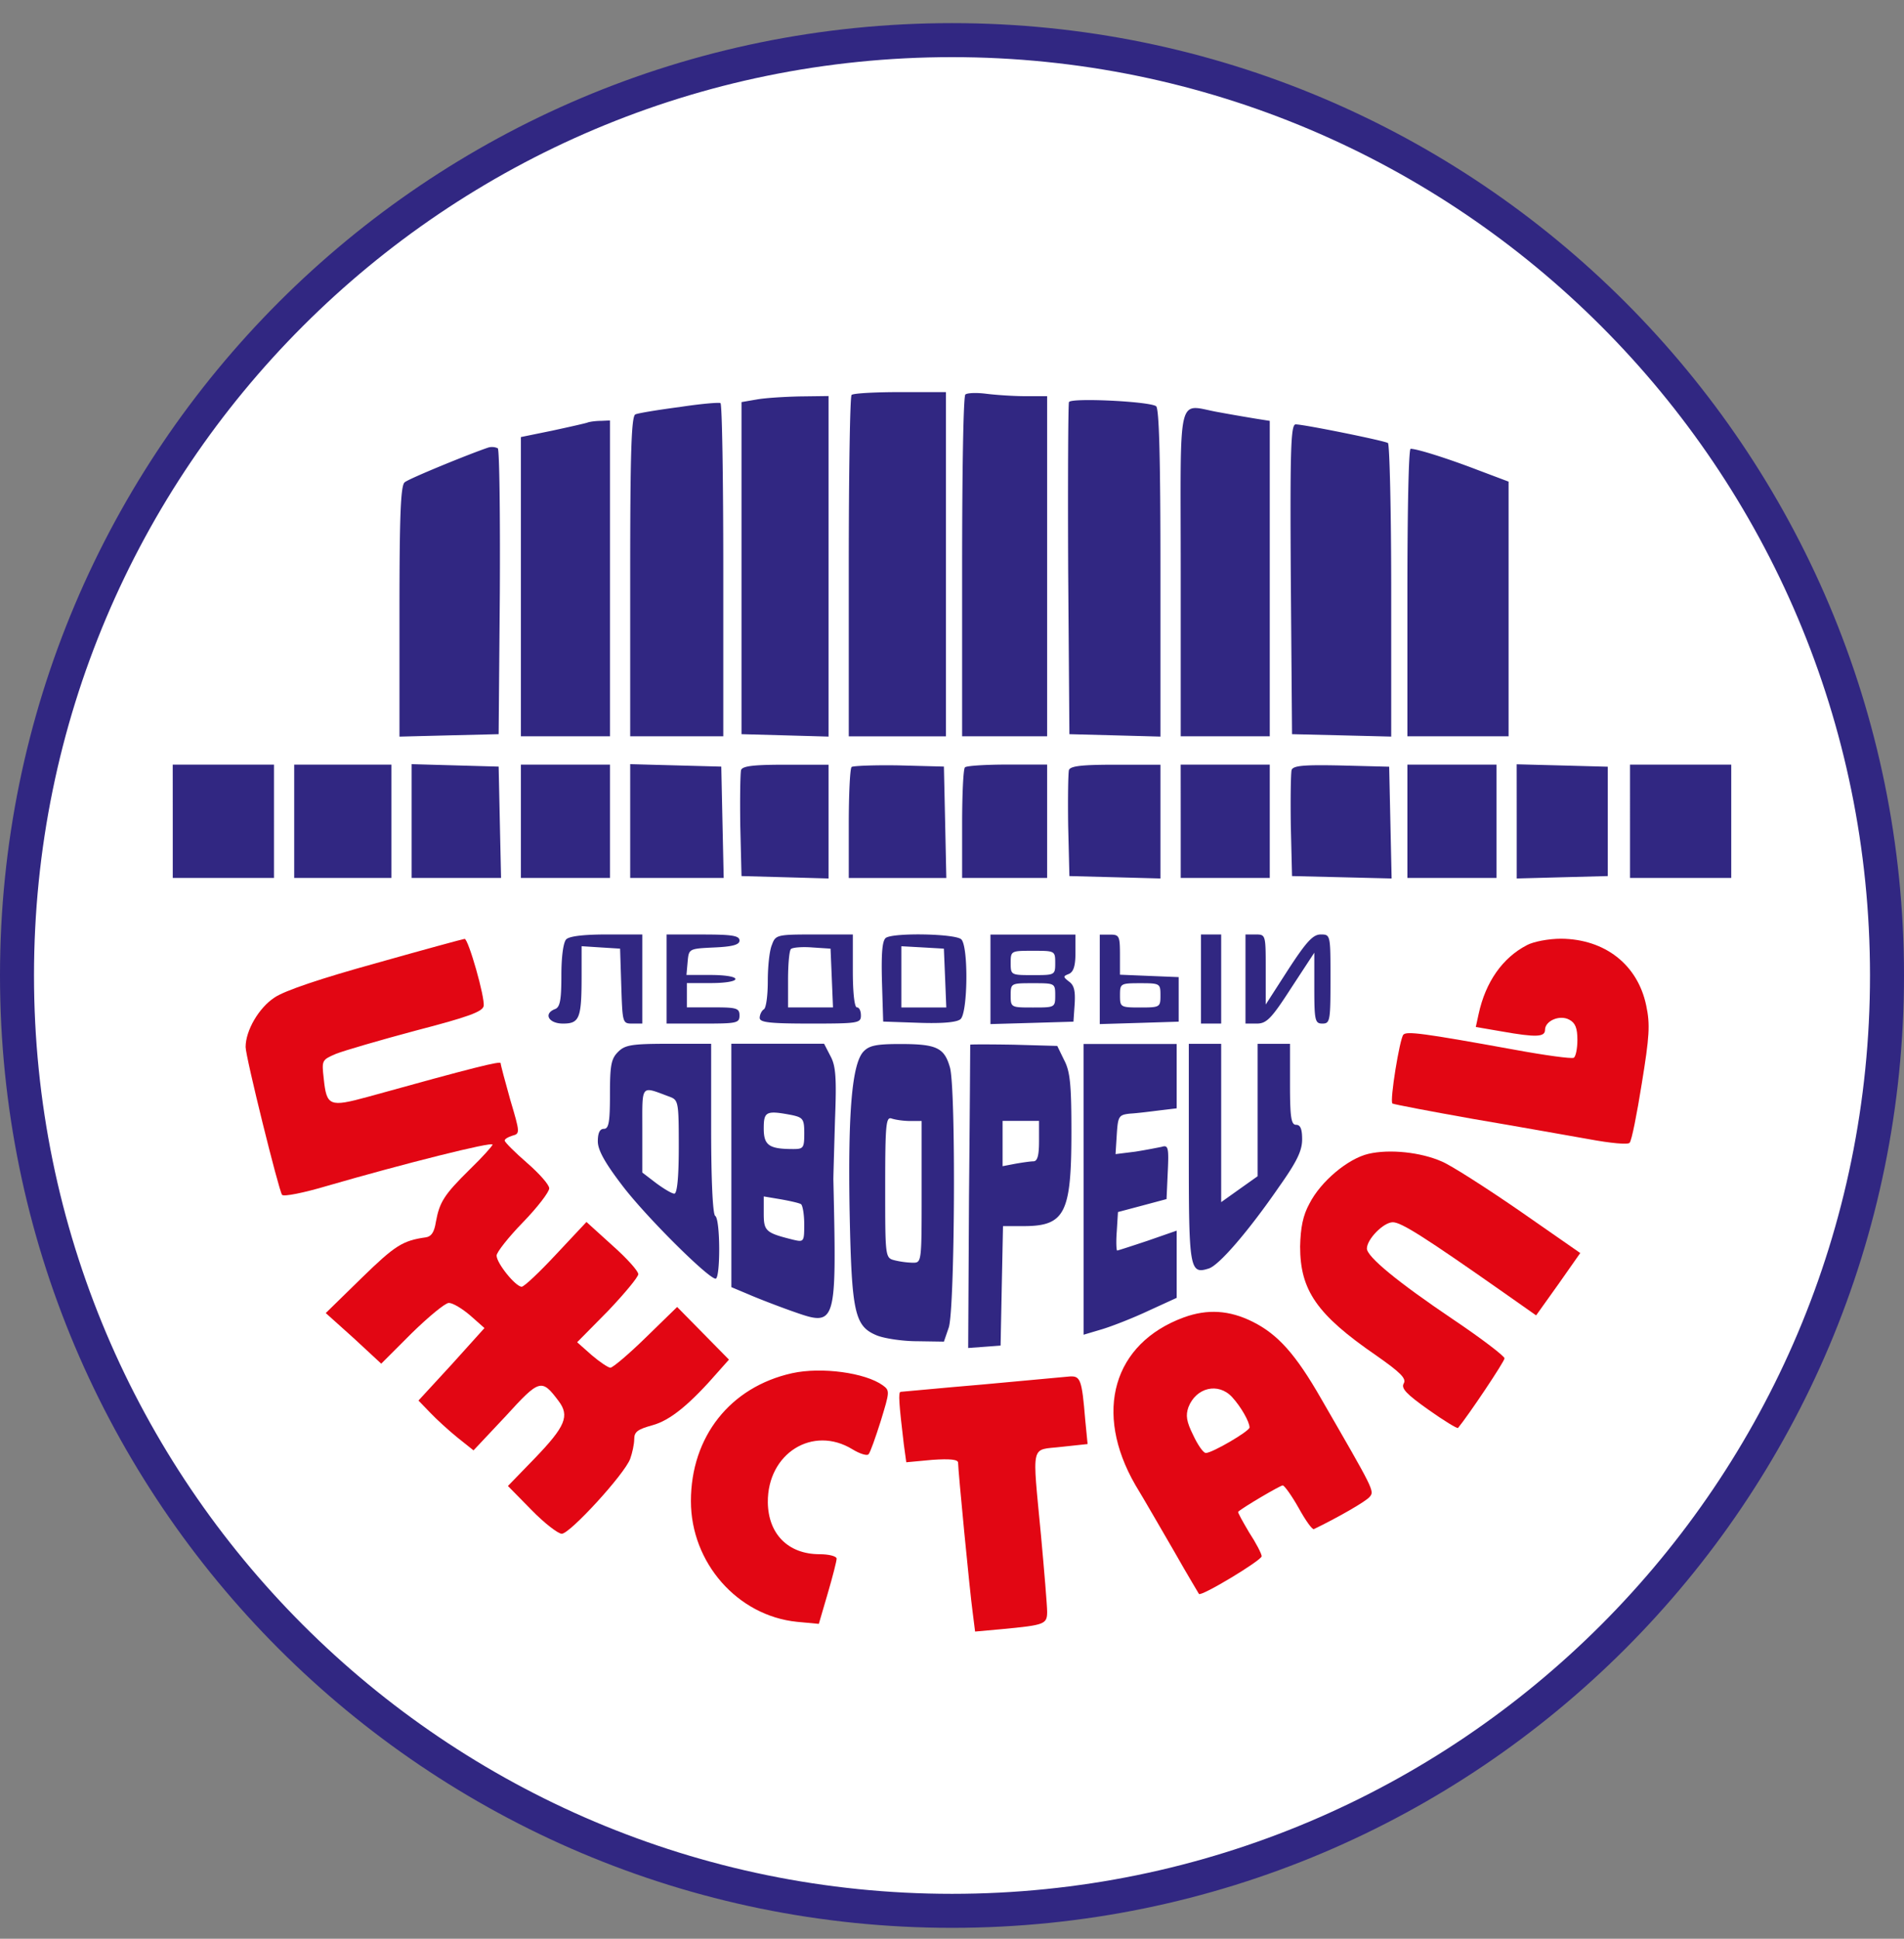
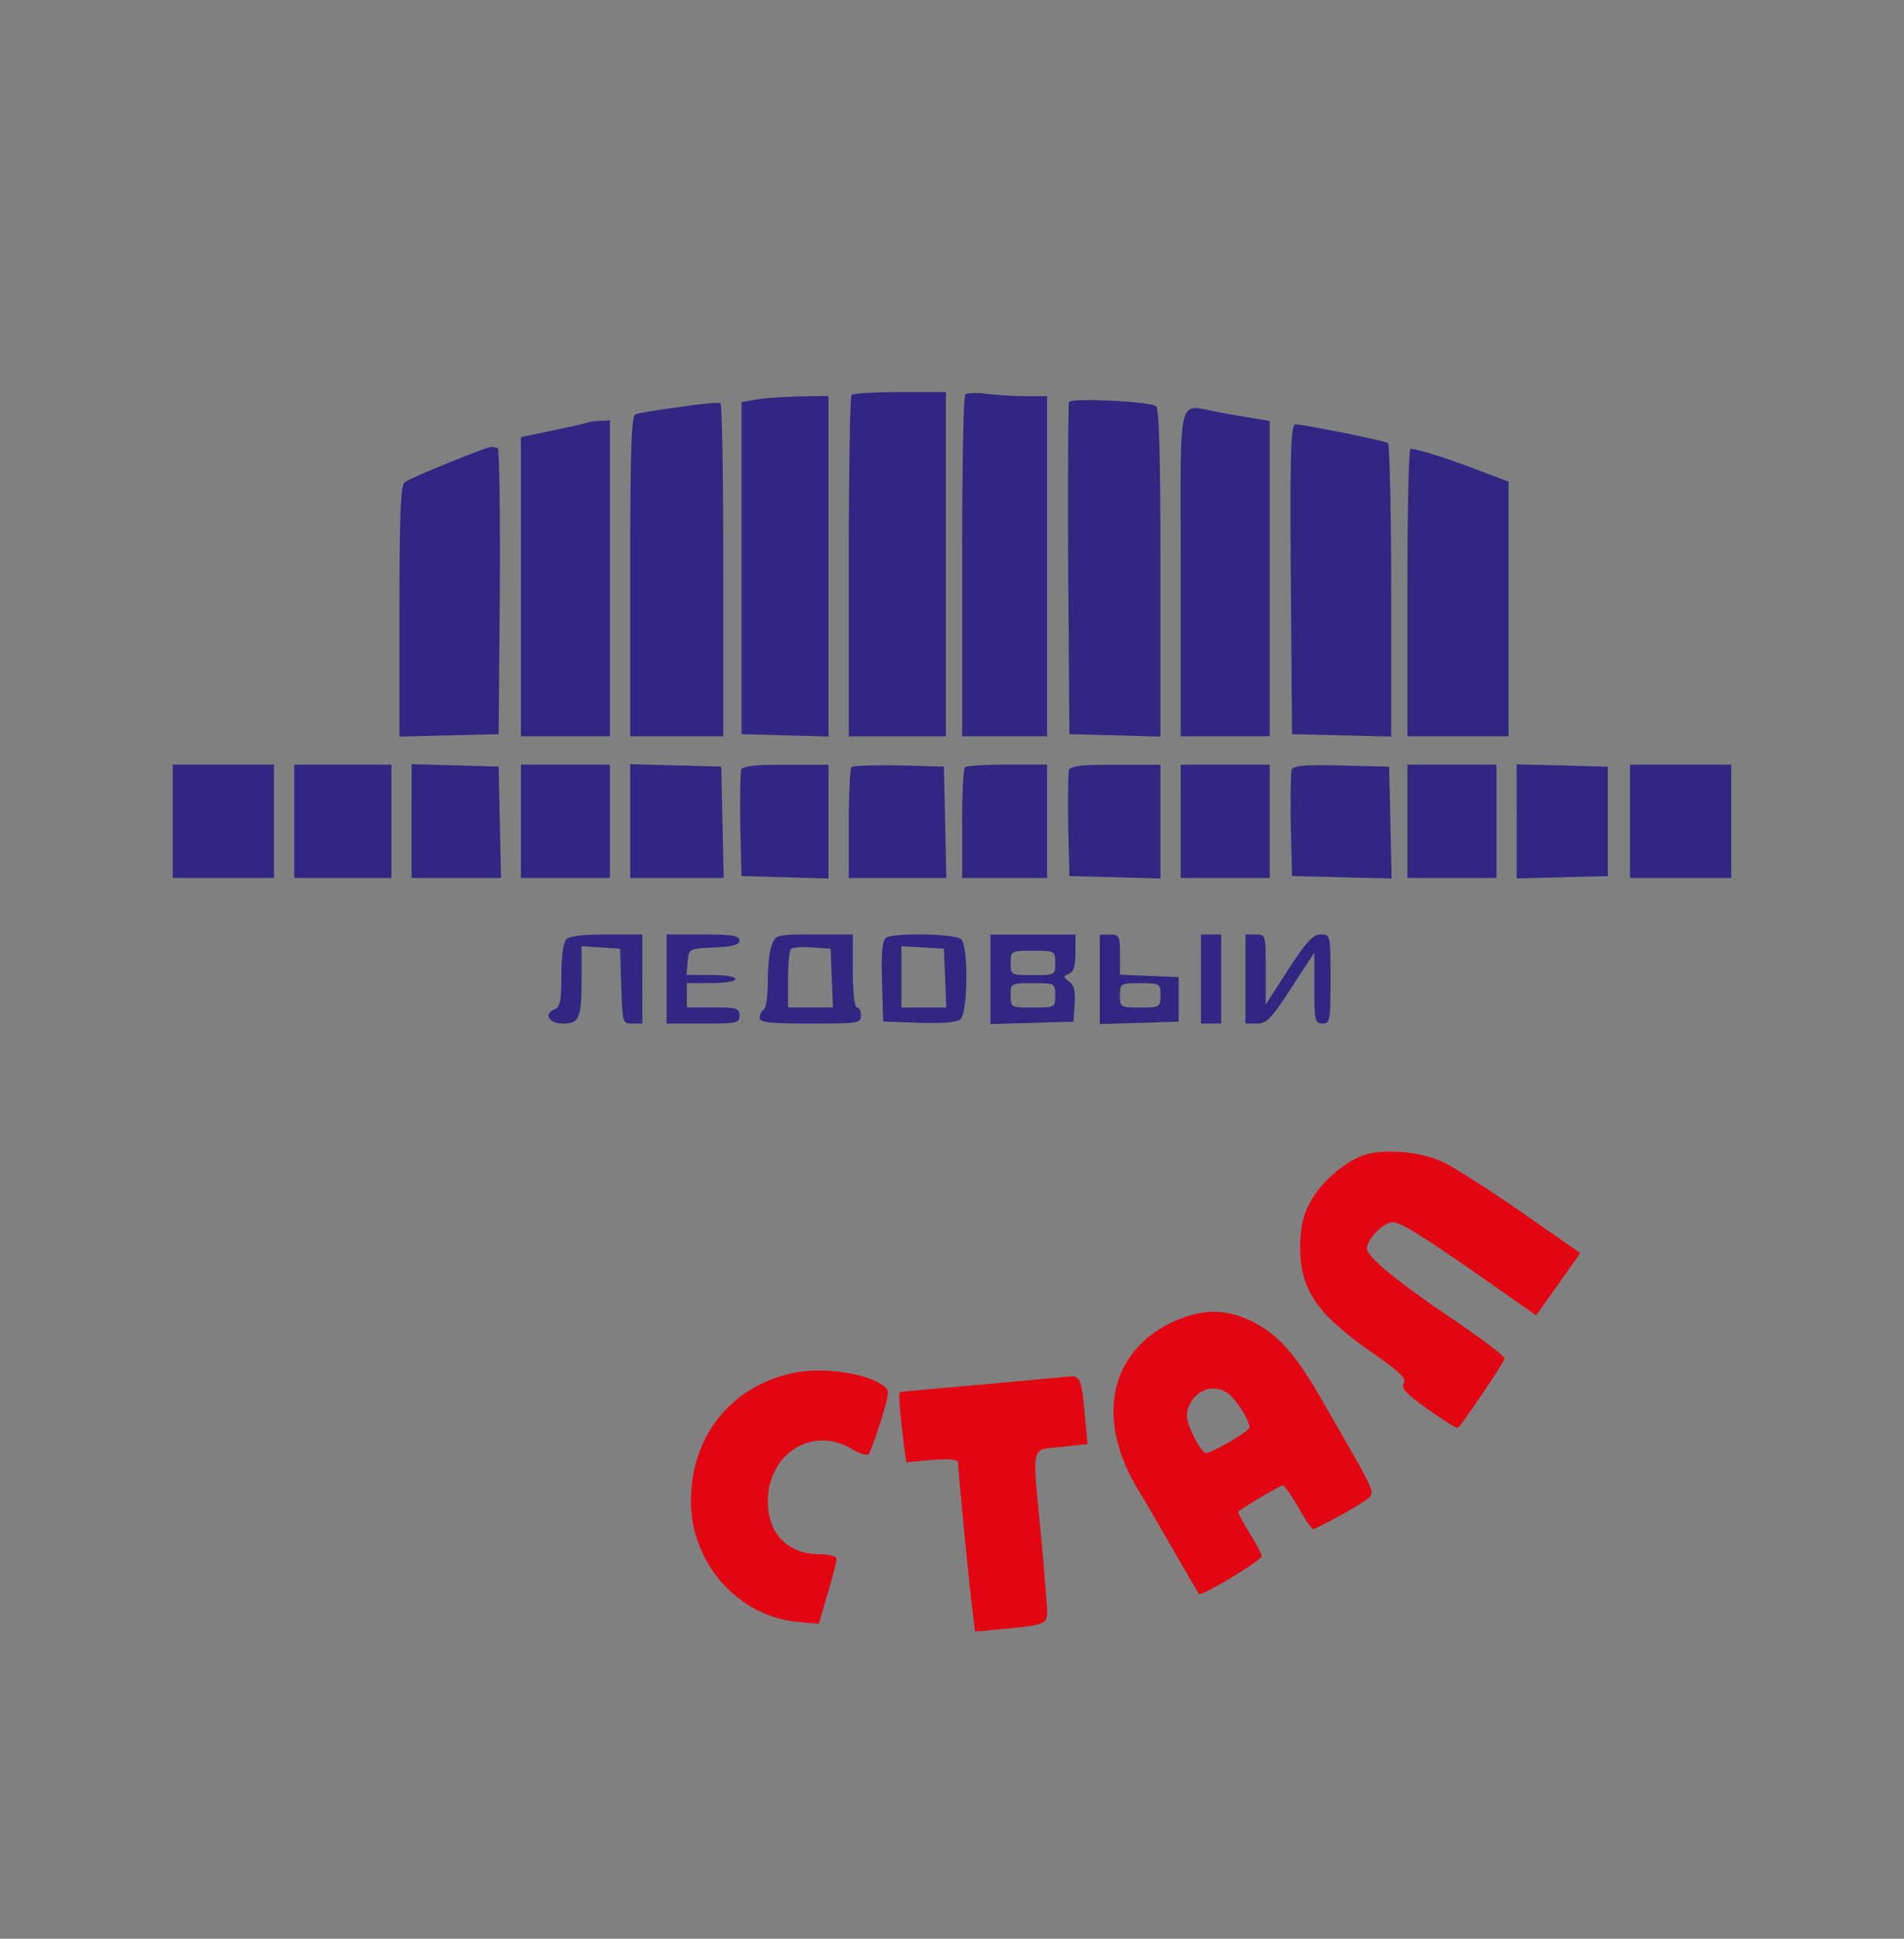
<svg xmlns="http://www.w3.org/2000/svg" width="56" height="57" fill="none" viewBox="0 0 56 57">
  <rect x="0" y="0" width="56" height="57" fill="#808080" stroke="none" />
  <g clip-path="url(#a)">
-     <path fill="#fff" stroke="#312782" d="M28 1.18c15.188 0 27.5 12.312 27.5 27.5S43.188 56.18 28 56.18.5 43.868.5 28.68 12.812 1.18 28 1.18Z" />
    <path fill="#312782" d="M25.047 11.612c-.047.036-.083 2.322-.083 5.06v4.976h2.857v-10.12h-1.345c-.75 0-1.393.036-1.429.084M28.393 11.6c-.06.048-.095 2.334-.095 5.072v4.976h2.5v-10h-.643c-.345 0-.87-.036-1.155-.072s-.56-.024-.607.024M22.226 11.75l-.417.072v9.763l1.286.035 1.274.036V11.644l-.857.011c-.477.012-1.06.048-1.286.096M31.44 11.822c-.023.06-.035 2.286-.023 4.941l.036 4.822 1.345.035 1.333.036v-4.822c0-3.274-.035-4.845-.13-4.893-.227-.143-2.513-.25-2.56-.119M19.964 11.97c-.62.082-1.203.178-1.274.213-.12.036-.155 1.108-.155 4.763v4.702h2.738V16.78c0-2.69-.035-4.905-.083-4.929-.06-.024-.607.024-1.226.12M34.727 16.827v4.821h2.619v-9.274l-.381-.06c-.214-.035-.714-.119-1.095-.19-1.274-.214-1.143-.786-1.143 4.703M17.285 12.422c-.06.023-.536.13-1.036.238l-.929.19v8.798h2.62v-9.286l-.262.012c-.155 0-.322.024-.393.047M37.965 17.025l.036 4.56 1.464.035 1.453.036V17.37c0-2.357-.048-4.31-.096-4.345-.119-.072-2.476-.548-2.714-.548-.143 0-.167.714-.143 4.548M14.368 13.156c-.536.178-2.345.916-2.465 1.024-.119.083-.154.988-.154 3.797v3.68l1.464-.037 1.453-.035.035-4.155c.012-2.298-.012-4.203-.06-4.25a.4.4 0 0 0-.273-.024M41.394 17.422v4.226h2.976V14.16l-.916-.345c-.87-.334-1.774-.62-1.965-.62-.06 0-.095 1.905-.095 4.227M5.081 24.146v1.666h2.977V22.48H5.08zM8.653 24.146v1.666h2.858V22.48H8.653zM12.106 24.146v1.666h2.631l-.036-1.643-.035-1.63-1.274-.036-1.286-.036zM15.32 24.146v1.666h2.62V22.48h-2.62zM18.535 24.146v1.666h2.75l-.036-1.643-.035-1.63-1.334-.036-1.345-.036zM21.797 22.637c-.024.084-.036.822-.024 1.643l.036 1.477 1.286.035 1.274.036v-3.345h-1.25c-.929 0-1.274.035-1.322.154M25.047 22.55c-.047.048-.083.798-.083 1.679v1.584h2.869l-.035-1.643-.036-1.632-1.322-.035c-.714-.012-1.345.012-1.393.047M28.381 22.562c-.048.036-.083.786-.083 1.667v1.584h2.5v-3.334H29.63c-.643 0-1.214.036-1.25.083M31.44 22.637c-.023.084-.035.822-.023 1.643l.036 1.477 1.345.035 1.333.036v-3.345h-1.31c-.975 0-1.333.035-1.38.154M34.727 24.146v1.666h2.619V22.48h-2.62zM37.989 22.637c-.024.084-.036.822-.024 1.643l.036 1.477 1.464.035 1.465.036-.036-1.643-.036-1.643-1.405-.036c-1.083-.023-1.417 0-1.464.131M41.394 24.146v1.666h2.62V22.48h-2.62zM44.609 24.15v1.678l1.345-.036 1.333-.035v-3.215l-1.333-.036-1.346-.035zM47.942 24.146v1.666h2.977V22.48h-2.977zM16.654 27.617c-.084.084-.143.5-.143 1.06 0 .702-.036.929-.179.988-.357.131-.202.429.227.429.488 0 .547-.155.547-1.405v-.87l.572.037.56.035.035 1.096c.036 1.083.036 1.107.321 1.107h.298v-2.62h-1.048c-.654 0-1.095.048-1.19.143M19.606 28.784v1.31h1.072c.988 0 1.072-.012 1.072-.238 0-.215-.084-.239-.774-.239h-.774v-.714h.714c.393 0 .714-.047.714-.119 0-.071-.321-.119-.726-.119h-.714l.035-.393c.036-.38.036-.38.786-.416.548-.024.739-.084.739-.203 0-.143-.215-.178-1.072-.178h-1.072zM22.702 27.784c-.072.167-.12.643-.12 1.06 0 .416-.047.797-.118.833-.06.036-.12.155-.12.25 0 .131.275.167 1.489.167 1.405 0 1.488-.012 1.488-.238 0-.131-.047-.239-.119-.239-.071 0-.119-.44-.119-1.071v-1.072h-1.131c-1.107 0-1.143.012-1.25.31m1.762.964.036.87h-1.322v-.81c0-.453.036-.857.084-.905.047-.047.333-.071.63-.047l.536.035zM26.06 27.57c-.108.072-.143.418-.12 1.287l.036 1.178 1.048.036c.678.024 1.119-.012 1.226-.107.214-.179.238-2.131.024-2.346-.167-.166-1.965-.202-2.215-.047m1.738 1.18.035.869h-1.321V27.82l.63.035.62.036zM29.131 28.788v1.321l1.226-.035 1.215-.036.035-.512c.024-.381-.011-.56-.166-.667-.179-.143-.179-.155 0-.226.13-.06.19-.226.19-.619v-.536h-2.5zm1.905-.476c0 .357-.012.357-.655.357s-.655 0-.655-.357c0-.358.012-.358.655-.358s.655 0 .655.358m0 .952c0 .357-.012.357-.655.357s-.655 0-.655-.357.012-.357.655-.357.655 0 .655.357M32.346 28.788v1.321l1.166-.035 1.155-.036v-1.31l-.857-.035-.87-.036v-.584c0-.56-.023-.595-.297-.595h-.297zm1.785.476c0 .345-.011.357-.595.357-.583 0-.595-.012-.595-.357s.012-.357.595-.357c.584 0 .595.012.595.357M35.322 28.784v1.31h.595v-2.62h-.595zM36.632 28.784v1.31h.333c.286 0 .429-.143 1.012-1.048l.679-1.036v1.036c0 .964.023 1.048.238 1.048.226 0 .238-.084.238-1.31 0-1.298 0-1.31-.286-1.31-.226 0-.417.203-.952 1.024l-.667 1.036v-1.036c0-1.012 0-1.024-.298-1.024h-.297z" />
-     <path fill="#e20613" d="M11.058 28.319c-1.595.44-2.702.81-2.988 1.012-.453.297-.846.964-.846 1.452 0 .286.977 4.227 1.072 4.346.048.06.643-.06 1.322-.262 2.262-.655 4.869-1.31 4.869-1.215 0 .036-.298.37-.667.727-.762.75-.893.964-1 1.547-.047.298-.13.429-.297.453-.68.095-.905.238-1.882 1.19l-1.06 1.036.822.738.81.75.893-.893c.5-.488.988-.893 1.095-.893.12 0 .393.167.631.37l.417.369-.965 1.071-.976 1.06.345.357c.191.202.56.536.81.738l.464.37.941-1c1-1.096 1.06-1.12 1.56-.453.333.44.202.75-.703 1.69l-.786.81.69.702c.382.393.787.703.894.703.238 0 1.845-1.75 2.012-2.203.06-.166.119-.428.119-.583 0-.215.107-.286.536-.405.524-.143 1.095-.607 1.964-1.607l.286-.322-.762-.774-.762-.774-.917.893c-.5.489-.976.893-1.047.893-.06 0-.31-.166-.548-.369l-.429-.38.905-.917c.488-.512.893-1 .893-1.084 0-.095-.345-.476-.762-.845l-.762-.69-.893.952c-.488.524-.94.952-1.012.952-.178 0-.738-.69-.738-.917 0-.095.345-.535.774-.976.428-.44.774-.893.774-1s-.298-.44-.655-.75-.655-.607-.655-.655c0-.047.107-.107.226-.143.227-.06.227-.083-.06-1.047-.154-.548-.285-1.036-.285-1.084 0-.071-.774.12-3.905.989-1.131.309-1.214.273-1.298-.536-.06-.536-.06-.548.357-.727.239-.095 1.298-.404 2.37-.69 1.512-.393 1.94-.548 1.976-.714.048-.238-.452-1.989-.56-1.977-.035 0-1.214.322-2.607.715M44.906 27.79c-.714.369-1.214 1.083-1.417 2.023l-.083.381.762.131c1.012.179 1.274.167 1.274-.047 0-.262.428-.453.714-.298.179.095.238.25.238.595 0 .25-.047.489-.107.524s-.845-.071-1.75-.238c-2.69-.488-3.167-.548-3.262-.44-.107.119-.405 1.94-.322 2.023.036.024 1.096.227 2.37.453 1.262.214 2.797.488 3.405.595.643.12 1.155.167 1.202.107.06-.06.215-.845.357-1.738.227-1.393.25-1.738.131-2.298-.25-1.202-1.214-1.952-2.5-1.964-.369 0-.81.083-1.012.19" />
-     <path fill="#312782" d="M18.178 30.927c-.203.202-.238.392-.238 1.25 0 .821-.036 1.012-.179 1.012-.119 0-.178.119-.178.369s.202.619.702 1.274c.678.904 2.548 2.762 2.762 2.762.143 0 .143-1.75-.012-1.846-.071-.047-.119-1.035-.119-2.571v-2.489h-1.25c-1.095 0-1.286.036-1.488.239m1.524 1.321c.25.095.262.155.262 1.476 0 .893-.048 1.37-.131 1.37-.072 0-.31-.143-.536-.31l-.405-.31v-1.25c0-1.38-.06-1.297.81-.976M21.511 34.26v3.583l.512.215c.274.119.858.345 1.298.5 1.286.452 1.286.44 1.19-3.882 0-.13.024-.916.048-1.75.048-1.226.024-1.583-.13-1.869l-.191-.37H21.51zm1.774-1.477c.334.072.37.12.37.536 0 .429-.024.464-.322.464-.714 0-.87-.107-.87-.607s.072-.535.822-.393m.274 2.62c.048.035.095.297.095.595 0 .512-.012.524-.321.452-.81-.202-.87-.25-.87-.774v-.5l.5.084c.263.047.537.107.596.143M25.393 30.92c-.334.37-.453 1.775-.405 4.656.06 3.036.143 3.417.81 3.69.214.084.738.167 1.178.167l.786.012.143-.416c.178-.536.214-7.001.035-7.644-.166-.583-.392-.69-1.464-.69-.714 0-.917.047-1.083.226m1.369 2.037h.345v2.083c0 2.084 0 2.084-.262 2.084a2.6 2.6 0 0 1-.536-.072c-.274-.071-.274-.095-.274-2.155 0-1.857.024-2.071.191-2.012.107.036.345.072.536.072M28.536 30.715c0 .024-.012 2.036-.036 4.477l-.024 4.44.476-.035.477-.036.035-1.762.036-1.75h.595c1.227 0 1.417-.369 1.417-2.762 0-1.381-.035-1.786-.214-2.12l-.202-.416-1.274-.036c-.715-.012-1.286-.012-1.286 0m2.024 2.834c0 .429-.048.595-.167.595-.083 0-.333.036-.536.072l-.369.071v-1.333h1.072zM31.87 34.968v4.274l.559-.166c.31-.096.917-.334 1.37-.548l.809-.37v-1.976l-.858.298c-.464.155-.869.286-.892.286s-.036-.25-.012-.56l.035-.571.715-.19.714-.191.036-.798c.035-.726.012-.798-.179-.738-.119.024-.476.095-.786.143l-.571.071.036-.571c.035-.548.06-.584.393-.62.202-.011.583-.059.869-.095l.5-.06v-1.892h-2.739zM34.965 33.891c0 3.417.024 3.584.583 3.405.298-.083 1.179-1.107 2.072-2.404.524-.739.678-1.06.678-1.394 0-.297-.047-.428-.178-.428-.143 0-.179-.214-.179-1.19v-1.191h-.952v3.893l-.536.38-.536.382v-4.655h-.952z" />
    <path fill="#e20613" d="M40.251 33.923c-.607.142-1.405.81-1.738 1.464-.19.345-.262.702-.274 1.262 0 1.286.488 2 2.238 3.203.715.5.893.678.81.821-.084.143.071.31.726.774.452.321.845.56.87.536.297-.357 1.368-1.953 1.368-2.048-.012-.072-.678-.583-1.512-1.143-1.643-1.107-2.536-1.845-2.536-2.084 0-.273.488-.773.762-.773.25 0 .94.44 3.25 2.06l.965.678.655-.917.643-.916-1.798-1.25c-.988-.68-2.012-1.334-2.274-1.441-.62-.274-1.536-.37-2.155-.226M34.822 38.731c-2.084.762-2.667 2.786-1.429 4.929.262.429.774 1.322 1.155 1.976.37.655.703 1.203.715 1.227.07.083 1.845-.989 1.845-1.108 0-.071-.167-.393-.37-.702-.19-.322-.344-.595-.32-.607.142-.131 1.238-.774 1.309-.774.048 0 .262.297.464.655.203.369.405.654.453.63.666-.32 1.547-.82 1.643-.952.143-.166.119-.202-1.429-2.881-.75-1.31-1.274-1.893-2.012-2.262-.69-.345-1.333-.381-2.024-.131m1.417 2.345c.262.286.512.727.512.893 0 .108-1.096.75-1.286.75-.072 0-.238-.238-.37-.523-.202-.405-.225-.584-.142-.822.226-.583.88-.738 1.286-.298M23.297 40.373c-1.821.404-2.976 1.869-2.976 3.762 0 1.81 1.369 3.37 3.12 3.548l.642.06.262-.894c.143-.488.262-.952.262-1.024 0-.071-.226-.13-.5-.13-.929 0-1.512-.596-1.524-1.525-.012-1.44 1.321-2.273 2.488-1.56.214.132.44.203.476.144.048-.048.203-.488.358-.977.261-.857.273-.892.06-1.047-.513-.37-1.799-.548-2.668-.357M28.893 40.706c-1.274.107-2.357.215-2.405.215-.072.011-.048.345.095 1.547l.072.524.762-.071c.523-.036.762-.012.762.083 0 .226.345 3.798.428 4.393l.072.572.797-.072c1.25-.119 1.322-.143 1.322-.512 0-.178-.083-1.178-.179-2.226-.262-2.786-.321-2.512.596-2.62l.773-.083-.071-.726c-.095-1.167-.143-1.274-.44-1.262-.143.012-1.31.12-2.584.238" />
  </g>
  <defs>
    <clipPath id="a">
      <path fill="#fff" d="M0 .68h56v56H0z" />
    </clipPath>
  </defs>
</svg>